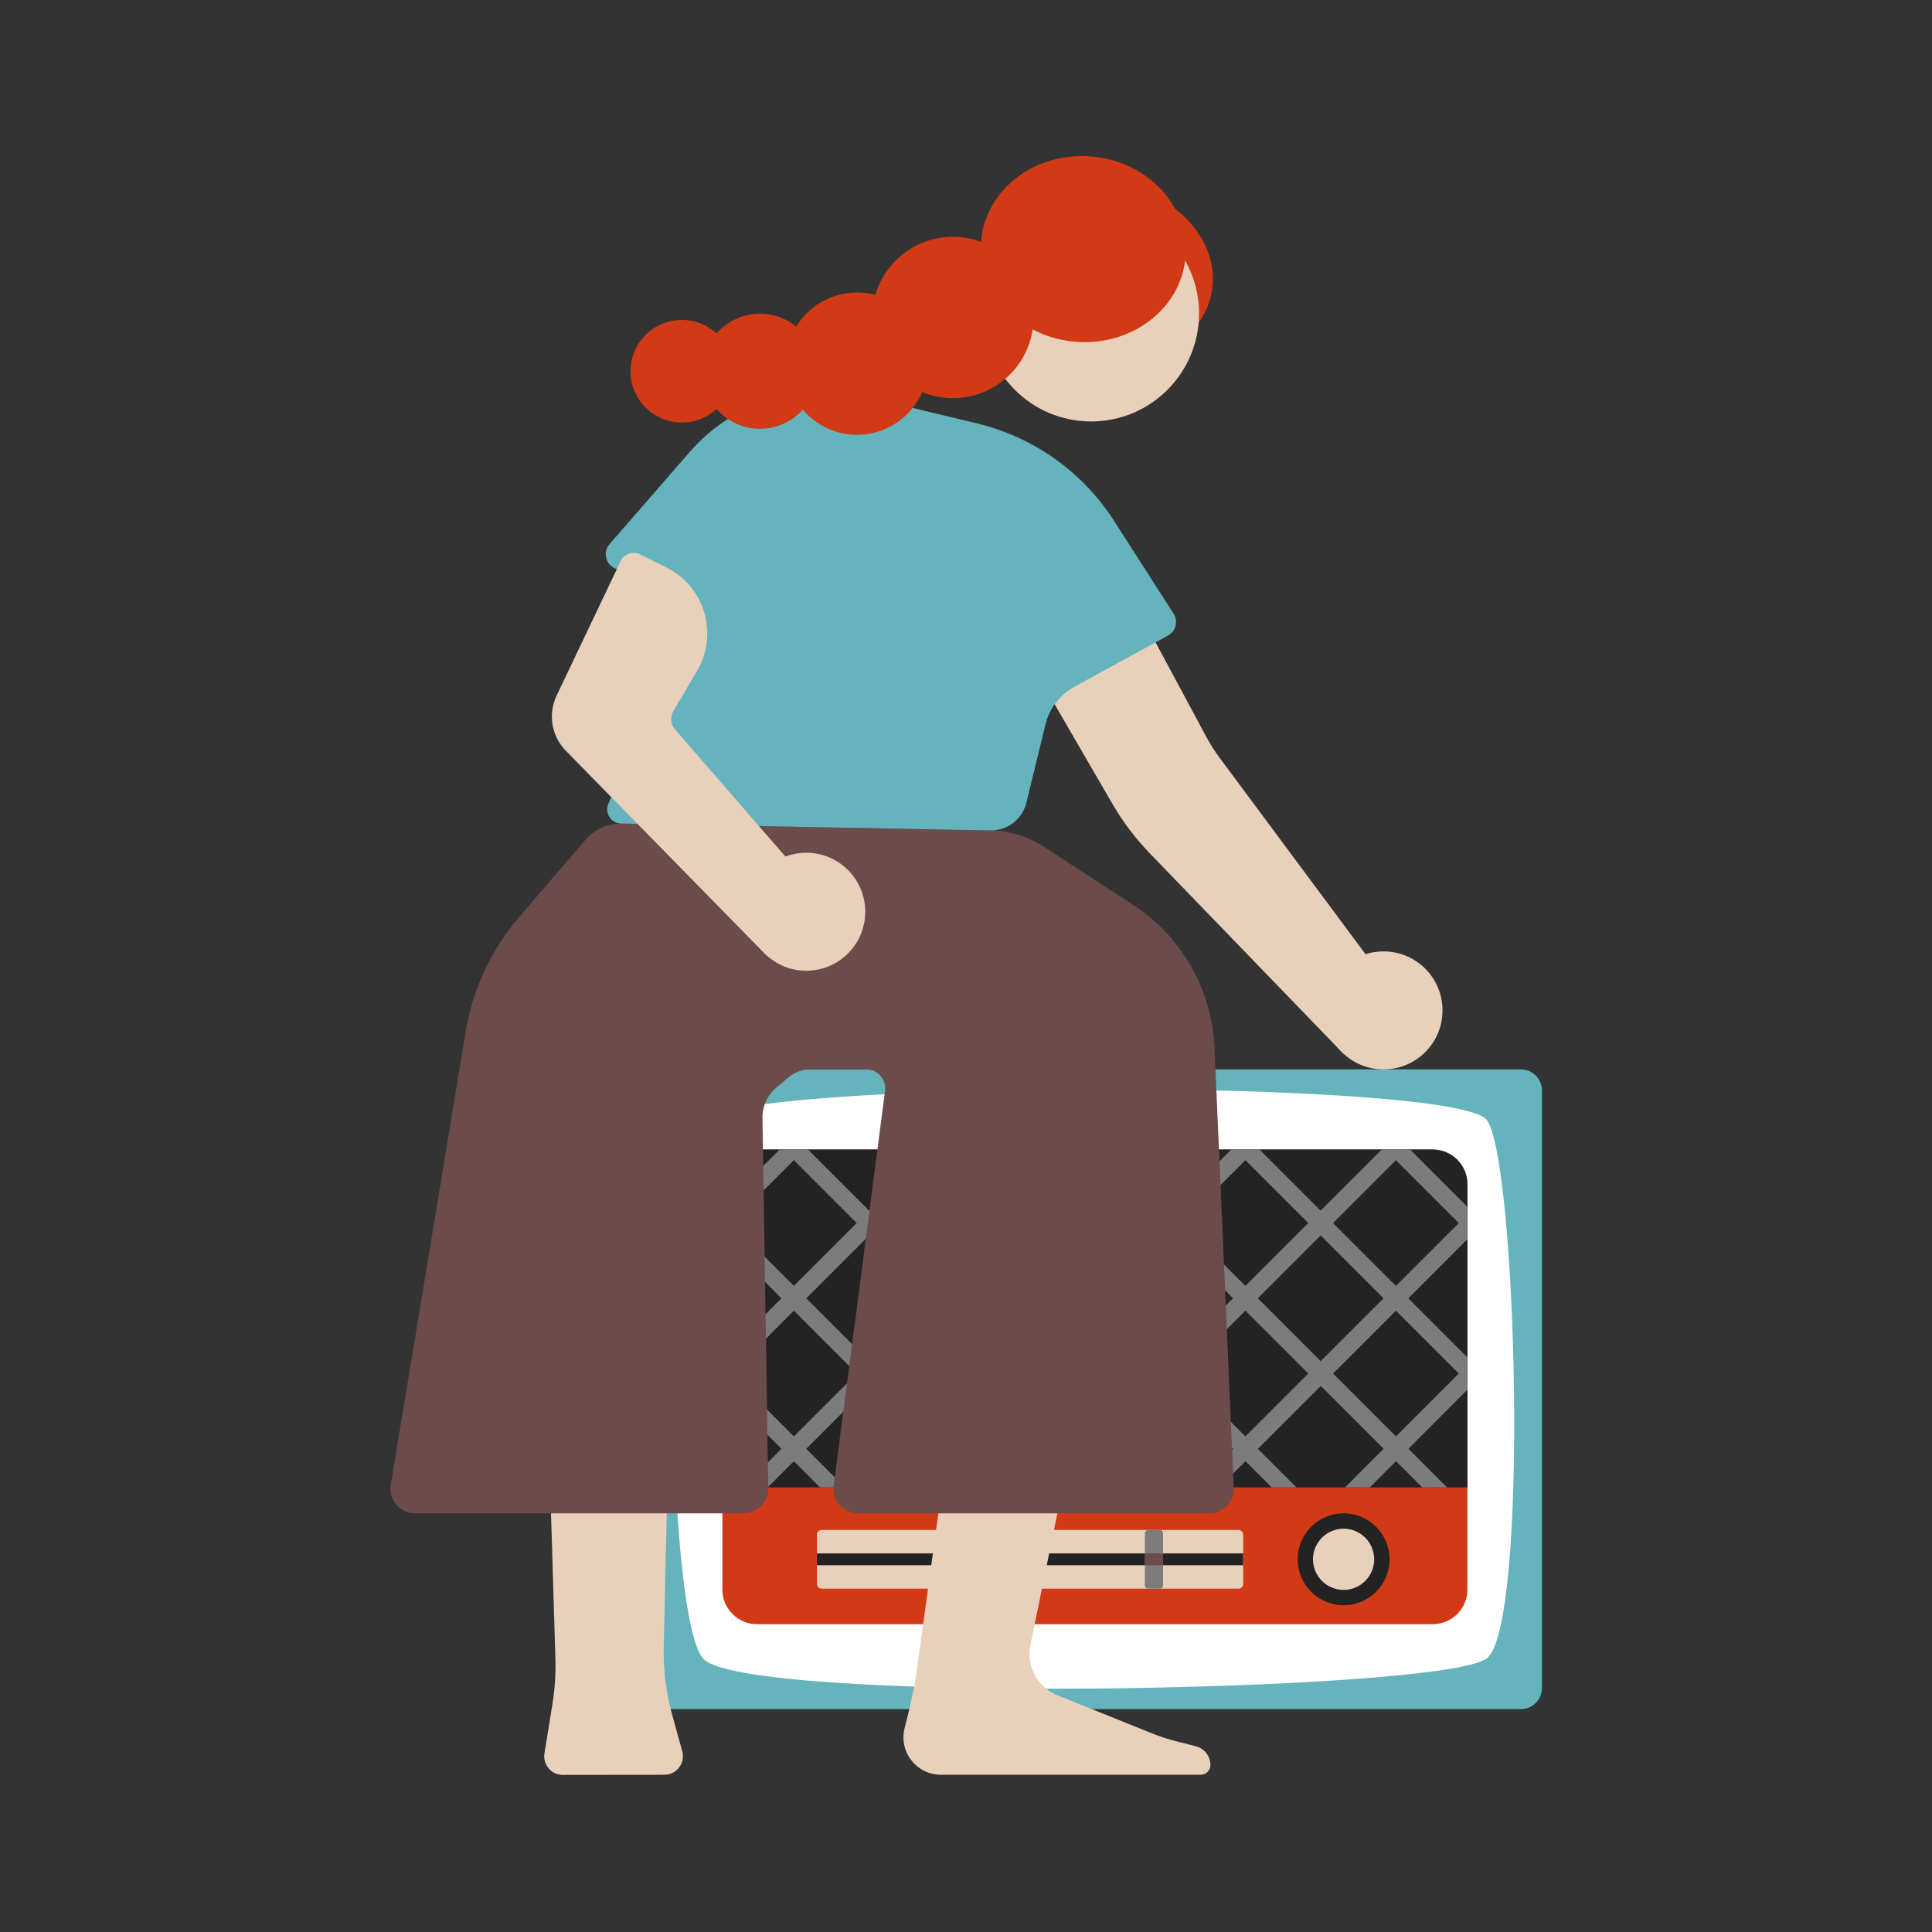
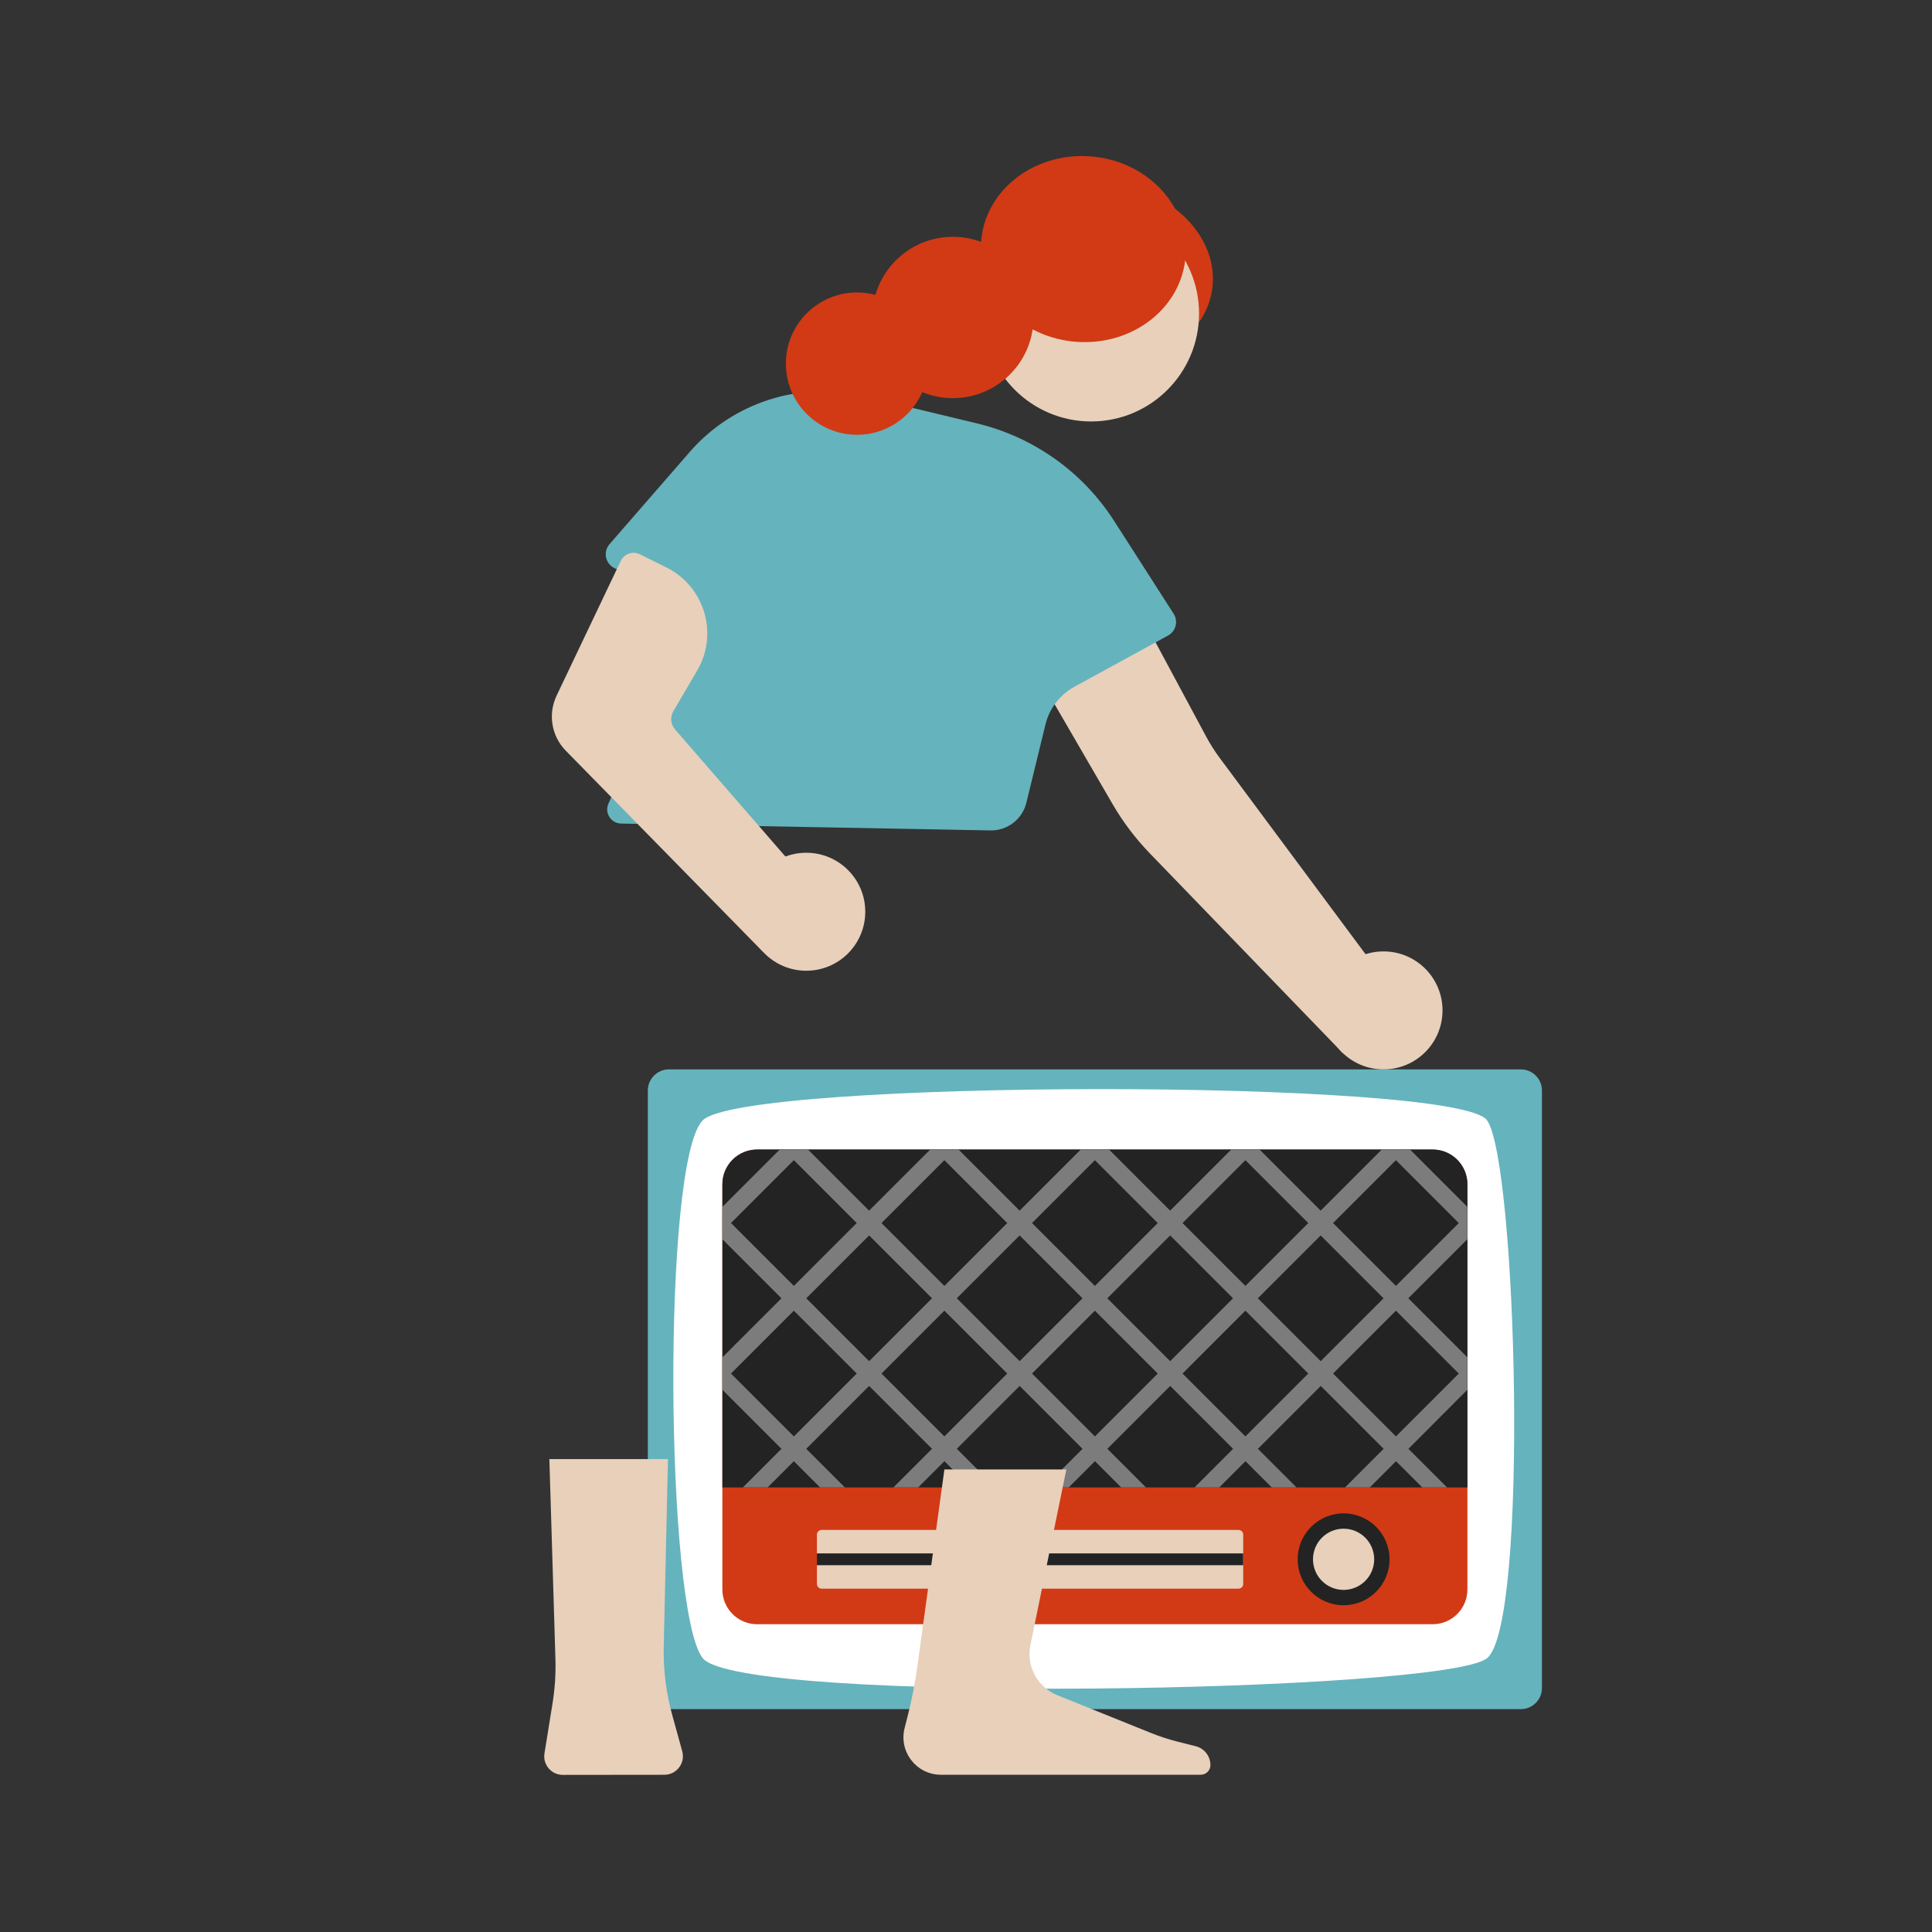
<svg xmlns="http://www.w3.org/2000/svg" width="620" height="620" viewBox="0 0 620 620" fill="none">
  <rect x="0" y="0" width="620" height="620" fill="#333333" stroke="none" />
  <path d="M388.995 92.878C391.287 76.958 377.208 61.757 357.549 58.927C337.889 56.097 320.094 66.708 317.802 82.629C315.51 98.549 329.589 113.749 349.248 116.58C368.908 119.41 386.703 108.799 388.995 92.878Z" fill="#D13A15" />
  <path d="M350.156 135.251C369.283 135.251 384.788 119.745 384.788 100.619C384.788 81.492 369.283 65.986 350.156 65.986C331.029 65.986 315.523 81.492 315.523 100.619C315.523 119.745 331.029 135.251 350.156 135.251Z" fill="#E8D0BB" />
  <path d="M305.788 127.764C320.084 127.764 331.673 116.175 331.673 101.879C331.673 87.582 320.084 75.993 305.788 75.993C291.492 75.993 279.902 87.582 279.902 101.879C279.902 116.175 291.492 127.764 305.788 127.764Z" fill="#D13A15" />
  <path d="M380.457 82.123C381.553 65.678 367.751 51.367 349.629 50.16C331.507 48.952 315.928 61.304 314.832 77.749C313.736 94.194 327.538 108.504 345.66 109.712C363.782 110.92 379.361 98.568 380.457 82.123Z" fill="#D13A15" />
  <path d="M214.672 343.177H488.049C491.792 343.177 494.826 346.211 494.826 349.954V541.7C494.826 545.444 491.792 548.478 488.049 548.478H214.672C210.928 548.478 207.895 545.444 207.895 541.7V349.954C207.903 346.211 210.937 343.177 214.672 343.177Z" fill="#65B3BD" />
  <path d="M225.529 359.515C238.729 346.298 467.653 346.049 477.207 359.515C486.761 372.982 490.726 521.127 477.207 532.136C463.688 543.144 237.496 547.092 225.529 532.136C213.562 517.179 212.32 372.733 225.529 359.515Z" fill="white" />
  <path d="M242.976 368.894H459.747C465.912 368.894 470.907 373.888 470.907 380.053V510.075C470.907 516.24 465.912 521.235 459.747 521.235H242.976C236.811 521.235 231.816 516.24 231.816 510.075V380.044C231.825 373.888 236.82 368.894 242.976 368.894Z" fill="#D13A15" />
  <path d="M242.979 368.894H459.75C465.915 368.894 470.91 373.888 470.91 380.053V477.332H231.828V380.044C231.828 373.888 236.822 368.894 242.979 368.894Z" fill="#232323" />
  <path d="M431.177 515.14C439.32 515.14 445.921 508.54 445.921 500.397C445.921 492.254 439.32 485.653 431.177 485.653C423.035 485.653 416.434 492.254 416.434 500.397C416.434 508.54 423.035 515.14 431.177 515.14Z" fill="#232323" />
  <path d="M431.172 510.216C436.595 510.216 440.992 505.819 440.992 500.395C440.992 494.972 436.595 490.575 431.172 490.575C425.748 490.575 421.352 494.972 421.352 500.395C421.352 505.819 425.748 510.216 431.172 510.216Z" fill="#E8D0BB" />
  <path d="M397.443 509.819H263.678C262.835 509.819 262.152 509.136 262.152 508.293V492.494C262.152 491.651 262.835 490.968 263.678 490.968H397.435C398.277 490.968 398.96 491.651 398.96 492.494V508.293C398.96 509.144 398.286 509.819 397.443 509.819Z" fill="#E8D0BB" />
  <path d="M398.952 498.506H262.152V502.294H398.952V498.506Z" fill="#232323" />
-   <path d="M372.161 509.818H368.471C367.885 509.818 367.406 509.338 367.406 508.753V492.04C367.406 491.455 367.885 490.976 368.471 490.976H372.161C372.747 490.976 373.226 491.455 373.226 492.04V508.753C373.234 509.347 372.755 509.818 372.161 509.818Z" fill="#7C7C7C" />
-   <path d="M373.234 498.506H367.406V502.294H373.234V498.506Z" fill="#6C4B4B" />
  <path d="M470.898 445.982V435.594L451.941 416.637L470.898 397.68V388.596C470.898 388.135 470.862 387.682 470.827 387.23L452.562 368.965C452.109 368.929 451.657 368.894 451.195 368.894H443.424L423.811 388.507L404.197 368.894H395.122L375.508 388.507L355.895 368.894H346.82L327.206 388.507L307.592 368.894H298.517L278.904 388.507L259.29 368.894H251.519C251.058 368.894 250.605 368.929 250.153 368.965L231.887 387.23C231.852 387.682 231.816 388.135 231.816 388.596V397.68L250.774 416.637L231.816 435.594V445.982L250.774 464.94L238.39 477.323H246.347L254.757 468.914L263.166 477.323H271.124L258.74 464.94L278.912 444.767L299.085 464.94L286.701 477.323H294.658L303.068 468.914L311.478 477.323H319.435L307.051 464.94L327.224 444.767L347.396 464.94L335.012 477.323H342.97L351.379 468.914L359.789 477.323H367.746L355.362 464.94L375.535 444.767L395.708 464.94L383.324 477.323H391.281L399.691 468.914L408.1 477.323H416.058L403.674 464.94L423.846 444.767L444.019 464.94L431.635 477.323H439.592L448.002 468.914L456.412 477.323H464.369L451.985 464.94L470.898 445.982ZM447.966 372.318L468.139 392.49L447.966 412.663L427.794 392.49L447.966 372.318ZM399.664 372.318L419.837 392.49L399.664 412.663L379.491 392.49L399.664 372.318ZM351.362 372.318L371.534 392.49L351.362 412.663L331.189 392.49L351.362 372.318ZM303.059 372.318L323.232 392.49L303.059 412.663L282.887 392.49L303.059 372.318ZM234.584 392.481L254.757 372.309L274.929 392.481L254.757 412.654L234.584 392.481ZM254.757 460.956L234.584 440.784L254.757 420.611L274.929 440.784L254.757 460.956ZM258.74 416.637L278.912 396.465L299.085 416.637L278.912 436.81L258.74 416.637ZM303.059 460.956L282.887 440.784L303.059 420.611L323.232 440.784L303.059 460.956ZM307.042 416.637L327.215 396.465L347.387 416.637L327.215 436.81L307.042 416.637ZM351.362 460.956L331.189 440.784L351.362 420.611L371.534 440.784L351.362 460.956ZM355.345 416.637L375.517 396.465L395.69 416.637L375.517 436.81L355.345 416.637ZM399.664 460.956L379.491 440.784L399.664 420.611L419.837 440.784L399.664 460.956ZM403.647 416.637L423.82 396.465L443.992 416.637L423.82 436.81L403.647 416.637ZM427.794 440.784L447.966 420.611L468.139 440.784L447.966 460.956L427.794 440.784Z" fill="#7C7C7C" />
  <path d="M218.939 562.006L215.719 550.332C213.749 543.191 212.836 535.81 213.004 528.403L214.362 468.24H176.296L178.239 532.298C178.39 537.123 178.07 541.958 177.299 546.731L174.726 562.672C174.141 566.3 176.944 569.591 180.616 569.582L213.191 569.547C217.129 569.547 219.986 565.794 218.939 562.006Z" fill="#E8D0BB" />
  <path d="M369.191 556.061L339.278 543.997C332.918 541.424 329.29 534.682 330.665 527.958L342.206 471.557H303.067L294.4 534.736C293.699 539.881 292.706 544.973 291.446 550.011L290.355 554.349C288.262 561.996 294.019 569.536 301.949 569.536H385.337C387.049 569.536 388.441 568.144 388.441 566.432C388.441 563.575 386.499 561.082 383.722 560.382L377.956 558.927C374.984 558.173 372.048 557.224 369.191 556.061Z" fill="#E8D0BB" />
-   <path d="M199.552 264.289L317.748 266.481C323.914 266.596 329.919 268.441 335.091 271.803L363.54 290.308C379.18 300.474 388.938 317.577 389.754 336.206L395.919 477.406C396.115 481.903 392.522 485.656 388.024 485.656H275.381C270.608 485.656 266.927 481.46 267.539 476.731L284.021 350.063C284.5 346.408 281.652 343.17 277.971 343.17H260.087C257.55 343.17 255.102 344.057 253.15 345.672L249.229 348.919C246.293 351.349 244.625 354.977 244.687 358.783L246.541 477.627C246.612 482.036 243.055 485.656 238.637 485.656H133.214C128.335 485.656 124.619 481.282 125.417 476.465L149.422 331.123C151.675 317.48 157.636 304.714 166.649 294.22L187.86 269.532C190.778 266.135 195.063 264.21 199.552 264.289Z" fill="#6C4B4B" />
  <path d="M443.989 343.178C454.444 343.178 462.92 334.702 462.92 324.247C462.92 313.792 454.444 305.316 443.989 305.316C433.534 305.316 425.059 313.792 425.059 324.247C425.059 334.702 433.534 343.178 443.989 343.178Z" fill="#E8D0BB" />
  <path d="M430.907 337.933L368.97 273.832C364.366 269.068 360.356 263.763 357.03 258.033L315.727 186.879L354.555 175.816L387.094 236.423C388.353 238.774 389.79 241.027 391.378 243.174L444.852 315.144L430.907 337.933Z" fill="#E8D0BB" />
  <path d="M277.251 127.153L313.506 135.865C331.674 140.229 347.447 151.442 357.533 167.17L376.632 196.95C378.176 199.363 377.359 202.574 374.84 203.949L344.803 220.378C340.146 222.924 336.766 227.315 335.506 232.478L329.376 257.601C328.081 262.897 323.291 266.596 317.835 266.49L199.319 264.29C196.063 264.228 193.926 260.865 195.247 257.894L223.404 194.688L197.226 182.34C194.263 180.938 193.455 177.097 195.602 174.631L221.346 145.028C235.193 129.114 256.741 122.221 277.251 127.153Z" fill="#65B3BD" />
  <path d="M244.714 305.317L181.57 240.914C176.975 236.23 175.795 229.169 178.616 223.243L199.206 180.006C200.306 177.708 203.073 176.75 205.353 177.877L213.843 182.091C226.111 188.176 230.653 203.39 223.725 215.197L216.078 228.246C214.987 230.1 215.209 232.442 216.619 234.066L257.275 280.895L244.714 305.317Z" fill="#E8D0BB" />
  <path d="M275.029 139.526C287.64 139.526 297.863 129.303 297.863 116.692C297.863 104.081 287.64 93.858 275.029 93.858C262.418 93.858 252.195 104.081 252.195 116.692C252.195 129.303 262.418 139.526 275.029 139.526Z" fill="#D13A15" />
-   <path d="M243.883 137.601C254.084 137.601 262.353 129.332 262.353 119.131C262.353 108.931 254.084 100.662 243.883 100.662C233.683 100.662 225.414 108.931 225.414 119.131C225.414 129.332 233.683 137.601 243.883 137.601Z" fill="#D13A15" />
-   <path d="M218.808 135.597C227.901 135.597 235.273 128.226 235.273 119.132C235.273 110.039 227.901 102.668 218.808 102.668C209.715 102.668 202.344 110.039 202.344 119.132C202.344 128.226 209.715 135.597 218.808 135.597Z" fill="#D13A15" />
  <path d="M258.743 311.518C269.198 311.518 277.674 303.042 277.674 292.587C277.674 282.132 269.198 273.656 258.743 273.656C248.288 273.656 239.812 282.132 239.812 292.587C239.812 303.042 248.288 311.518 258.743 311.518Z" fill="#E8D0BB" />
</svg>